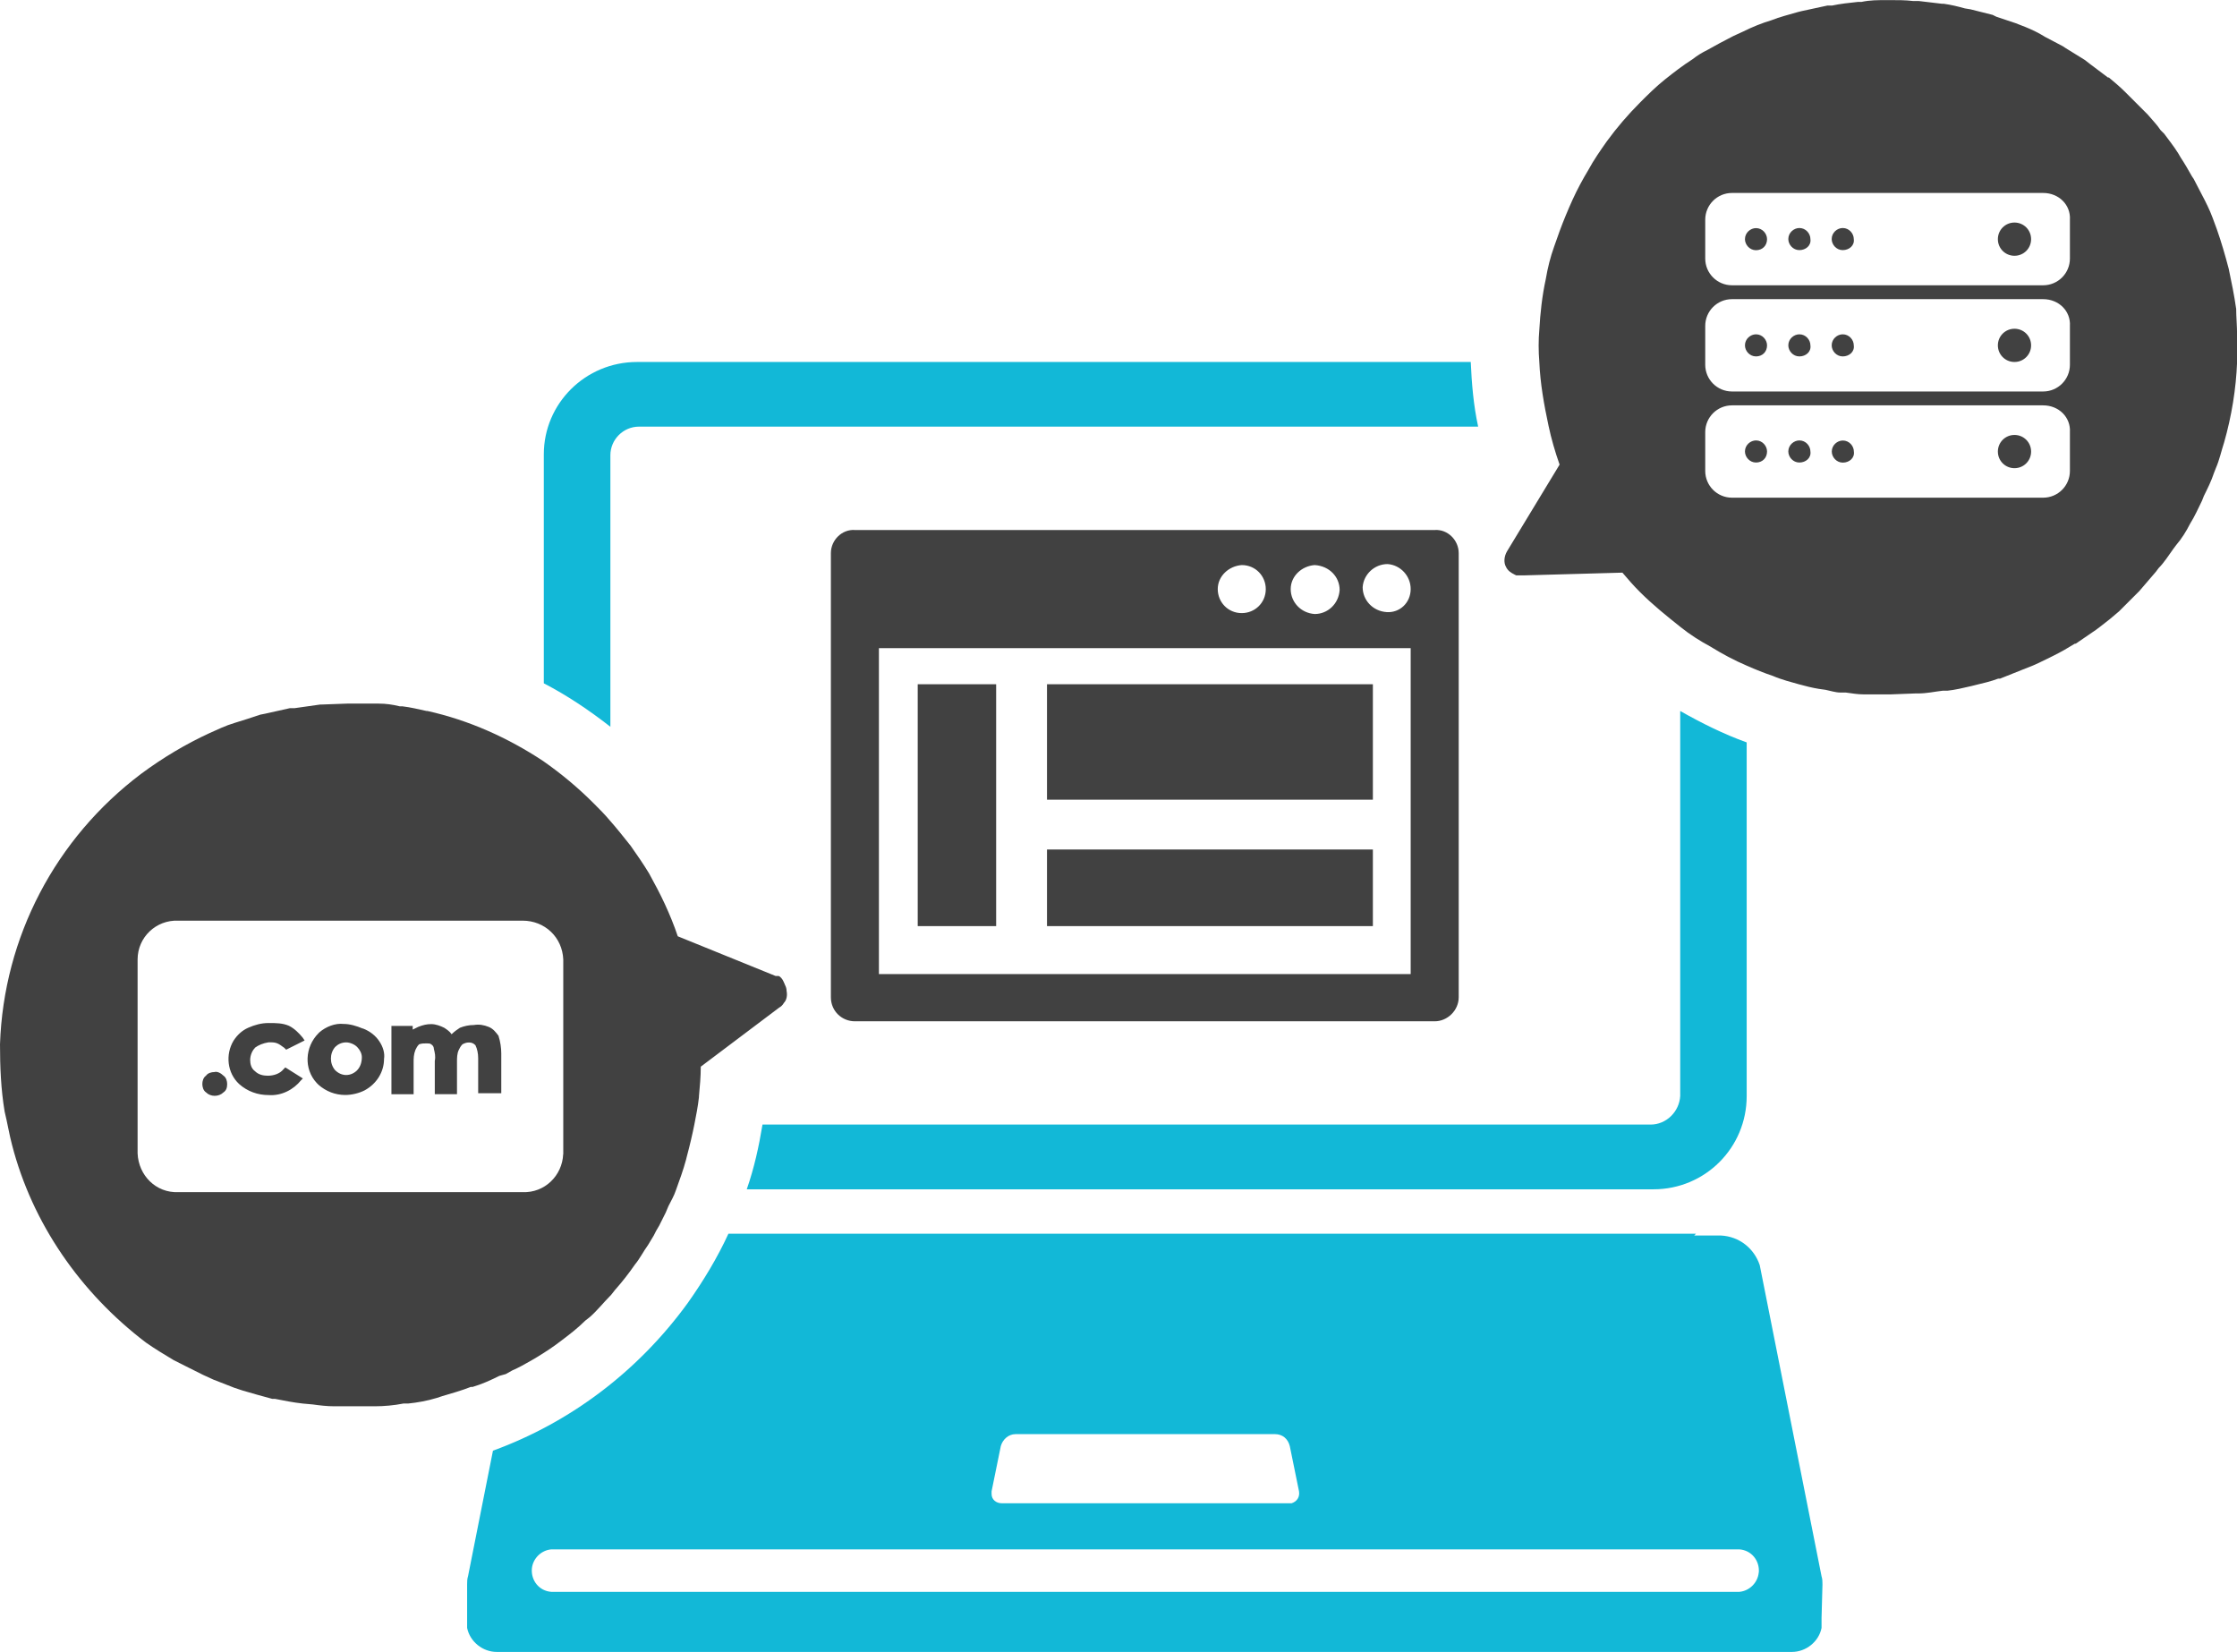
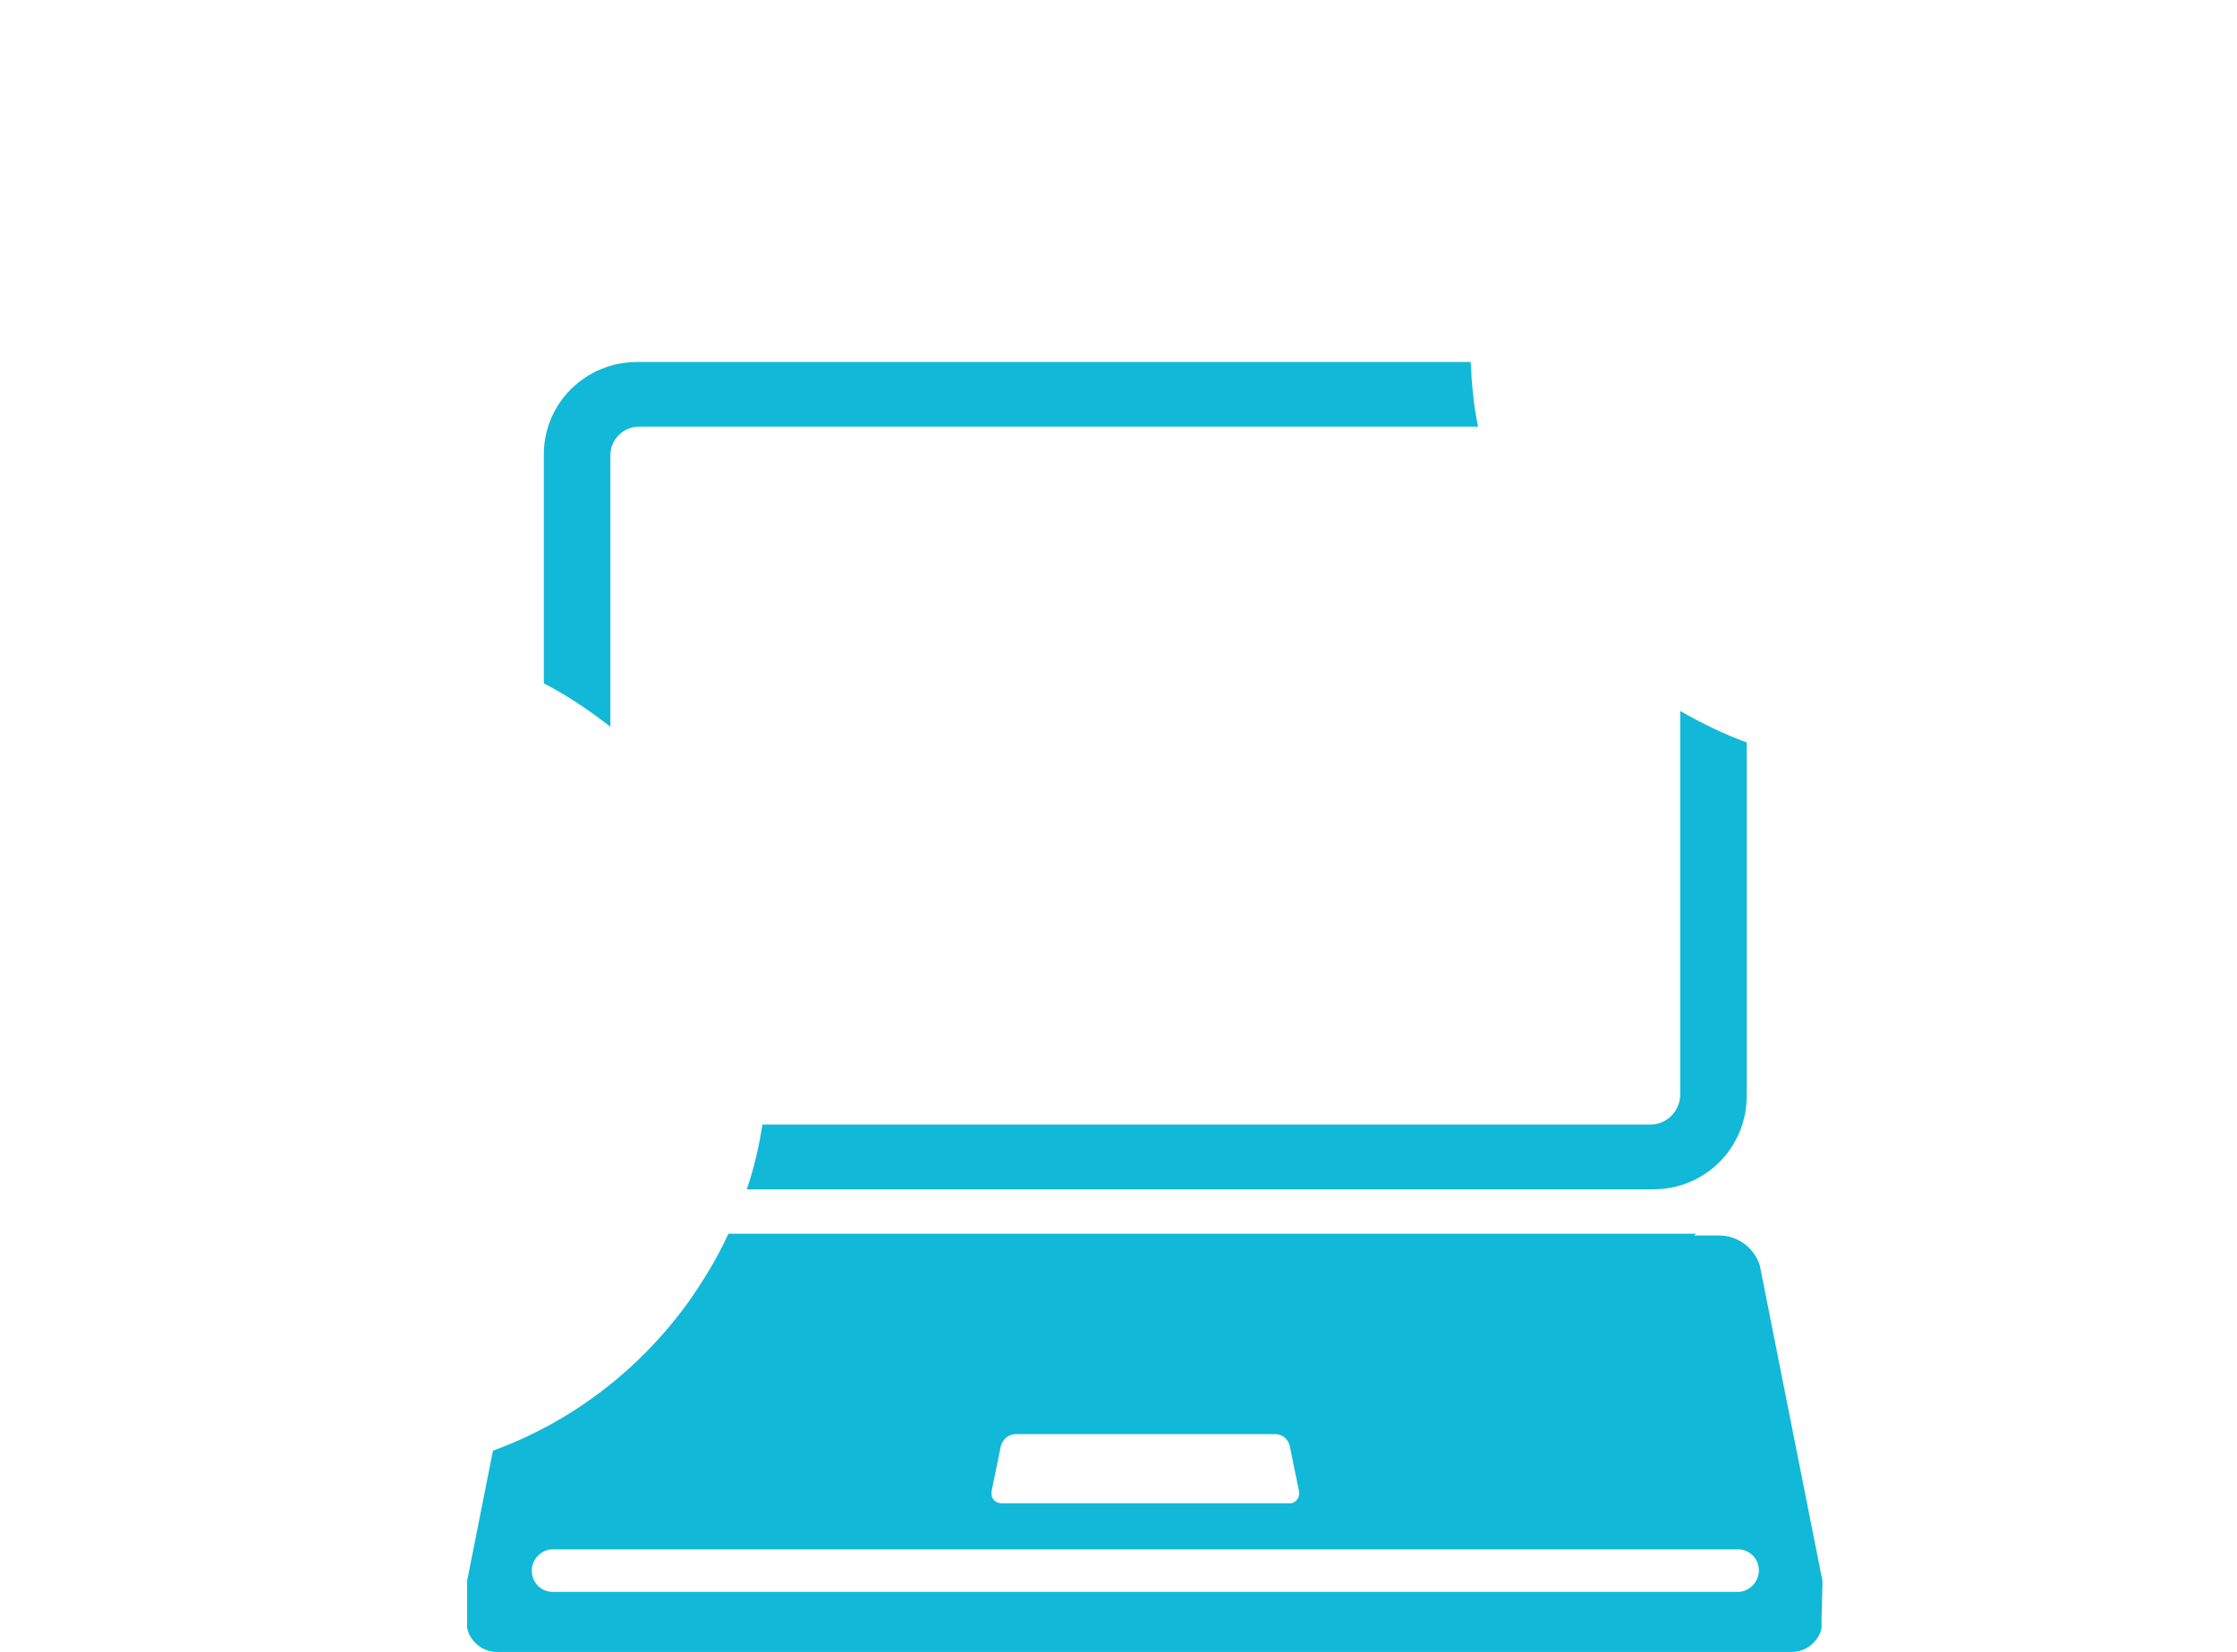
<svg xmlns="http://www.w3.org/2000/svg" viewBox="0 0 245 180.89" width="245" height="180.89">
  <path d="m66.84,79.58c-2.33-1.82-4.75-3.44-7.28-4.75v-25.08c0-5.56,4.55-10.11,10.21-10.11h91.31c.1,2.33.3,4.75.81,7.08h-91.91c-1.72,0-3.13,1.42-3.13,3.13v29.73Zm14.96,50.66h99.29c5.66,0,10.21-4.55,10.21-10.21v-38.73c-2.53-.91-4.95-2.12-7.28-3.44v42.16c-.1,1.72-1.52,3.13-3.24,3.13h-97.27c-.4,2.43-.91,4.75-1.72,7.08Zm117.8,43.28l-.1,3.64v1.11c-.3,1.52-1.72,2.63-3.24,2.63H54.4c-1.52,0-2.93-1.11-3.24-2.63v-4.75c0-.3,0-.61.1-.91l2.73-13.75c8.59-3.13,15.98-8.8,21.34-16.18,1.72-2.43,3.24-4.95,4.45-7.58h105.97l-.2.2h2.93c2.02.1,3.64,1.42,4.25,3.24l6.77,34.08c.1.3.1.61.1.91Zm-91-9.91c0,.61.51,1.01,1.11,1.01h31.75c.61-.2.91-.71.81-1.31l-1.01-4.95c-.2-.81-.81-1.31-1.62-1.31h-28.41c-.81,0-1.42.61-1.62,1.31l-1.01,4.95v.3Zm84.03,8.59c.1-1.31-.81-2.43-2.12-2.53H60.37c-1.11.1-2.02,1.01-2.12,2.12-.1,1.31.81,2.43,2.12,2.53h130.13c1.11-.1,2.02-1.01,2.12-2.12Z" fill="#12b8d7" />
-   <path d="m85.95,107.79c-.1-.2-.2-.51-.4-.71-.1-.1-.2-.2-.3-.2h-.3l-10.72-4.35c-.4-1.21-.91-2.43-1.42-3.54s-1.11-2.22-1.72-3.34c-.61-1.01-1.31-2.02-2.02-3.03-.81-1.01-1.52-1.92-2.33-2.83-.51-.61-1.11-1.21-1.62-1.72l-.1-.1c-1.72-1.72-3.54-3.24-5.56-4.65-3.84-2.53-8.09-4.45-12.64-5.46h-.1c-.91-.2-1.72-.4-2.63-.51h-.3c-.81-.2-1.52-.3-2.33-.3h-3.44l-2.73.1h-.2l-2.83.4h-.51l-2.73.61-.51.1c-.91.3-1.82.61-2.83.91s-1.82.71-2.73,1.11c-2.63,1.21-5.16,2.73-7.48,4.45C6.07,91.81.4,102.63,0,114.36c0,2.43.1,4.95.51,7.38.3,1.21.51,2.53.81,3.64,2.22,8.59,7.48,16.18,14.66,21.64,1.01.71,2.02,1.31,3.03,1.92l1.01.51,2.22,1.11,1.11.51,2.33.91.91.3c1.01.3,2.12.61,3.24.91h.3c1.01.2,2.02.4,3.03.51l1.11.1c.71.1,1.52.2,2.33.2h4.45c1.01,0,2.12-.1,3.13-.3h.51c1.01-.1,2.12-.3,3.13-.61l.61-.2c1.01-.3,2.12-.61,3.13-1.01h.2c1.01-.3,1.92-.71,2.93-1.21l.71-.2.71-.4c.71-.3,1.42-.71,2.12-1.11l.51-.3c1.01-.61,1.92-1.21,2.83-1.92.81-.61,1.72-1.31,2.53-2.12l.51-.4c.81-.71,1.52-1.62,2.33-2.43l.4-.51c.81-.91,1.52-1.82,2.22-2.83.51-.61.91-1.42,1.42-2.12l.61-1.01c.2-.4.3-.61.61-1.11l.71-1.42.3-.71c.3-.61.61-1.11.81-1.72.4-1.11.81-2.22,1.11-3.34l.1-.4c.3-1.11.61-2.43.81-3.44s.4-2.02.51-3.03v-.1c.1-1.11.2-2.12.2-3.24l8.59-6.47c.2-.1.4-.3.51-.51.3-.3.4-.81.3-1.31,0-.3-.1-.51-.2-.71Zm-24.27,18.61c-.1,2.33-2.02,4.25-4.45,4.15H19.52c-2.43.1-4.35-1.82-4.45-4.25v-21.23c0-2.43,2.02-4.35,4.45-4.25h37.72c2.43,0,4.35,1.82,4.45,4.25v21.34Zm47.42-24.98h-8.59v-26.49h8.59v26.49ZM222.45,26.19c0,1.01-.81,1.82-1.82,1.82s-1.82-.81-1.82-1.82.81-1.82,1.82-1.82,1.82.81,1.82,1.82Zm-72.09,75.23h-35.69v-8.39h35.69v8.39Zm0-13.85h-35.69v-12.64h35.69v12.64Zm-125.48,31.14c0,.4-.1.71-.4.91-.51.51-1.42.51-1.92,0-.3-.2-.4-.61-.4-.91s.1-.71.4-.91c.2-.3.61-.4.91-.4.3-.1.71.1,1.01.4.3.2.4.61.4.91Zm3.03-3.94c-.3.3-.51.81-.51,1.31,0,.4.1.91.51,1.21.4.4.91.51,1.42.51.61,0,1.31-.2,1.72-.71l.2-.2,1.92,1.21-.2.2c-.81,1.01-2.12,1.72-3.54,1.62-1.21,0-2.33-.4-3.24-1.21-1.31-1.21-1.52-3.24-.61-4.75.4-.61.91-1.11,1.62-1.42s1.42-.51,2.22-.51,1.52,0,2.22.3c.61.3,1.11.81,1.52,1.31l.2.3-2.02,1.01-.2-.2c-.3-.2-.51-.4-.81-.51s-.61-.1-.91-.1c-.61.1-1.11.3-1.52.61ZM222.45,37.82c0,1.01-.81,1.82-1.82,1.82s-1.82-.81-1.82-1.82.81-1.82,1.82-1.82,1.82.81,1.82,1.82ZM39.74,112.64c-.71-.3-1.42-.51-2.12-.51-.91-.1-1.92.3-2.63.91l-.1.1c-1.52,1.52-1.62,3.94-.2,5.46l.2.2c.81.71,1.82,1.11,2.93,1.11.71,0,1.52-.2,2.12-.51,1.31-.71,2.12-2.02,2.12-3.44.1-.61-.1-1.31-.51-1.92-.4-.61-1.01-1.11-1.82-1.42Zm-.61,4.55c-.71.71-1.72.71-2.43,0-.61-.71-.61-1.82,0-2.53.3-.3.71-.51,1.21-.51.4,0,.91.2,1.21.51s.51.71.51,1.11c0,.61-.2,1.11-.51,1.42Zm15.47-3.74c.2.61.3,1.31.3,1.92v4.35h-2.53v-3.84c0-.51-.1-1.01-.3-1.42-.2-.2-.4-.3-.71-.3s-.51.1-.71.2c-.2.2-.3.4-.4.61-.2.4-.2.91-.2,1.31v3.54h-2.43v-3.64c.1-.51,0-.91-.1-1.31,0-.2-.1-.4-.3-.51-.1-.1-.3-.1-.51-.1-.3,0-.51,0-.81.1-.2.2-.3.4-.4.61-.2.51-.2.91-.2,1.42v3.44h-2.43v-7.48h2.33v.4l.61-.3c.51-.2.91-.3,1.42-.3s1.01.2,1.42.4c.3.2.61.4.81.71.3-.3.61-.51.91-.71.51-.2,1.01-.3,1.52-.3.61-.1,1.11,0,1.62.2s.81.61,1.11,1.01ZM244.9,33.77c-.2-1.42-.51-2.93-.81-4.35-.4-1.52-.81-2.93-1.31-4.35-.3-.81-.61-1.72-1.01-2.53l-.3-.61-1.21-2.33-.2-.3c-.4-.71-.81-1.42-1.21-2.02l-.3-.51c-.51-.81-1.01-1.42-1.52-2.12l-.4-.4c-.4-.61-.91-1.11-1.42-1.72l-.3-.3-1.72-1.72-.4-.4c-.61-.61-1.21-1.11-1.82-1.62h-.1l-2.02-1.52-.51-.4-2.12-1.31-.3-.2-1.92-1.01-.51-.3c-.71-.4-1.42-.71-2.22-1.01l-.51-.2-2.12-.71-.4-.2-2.43-.61-.61-.1c-.71-.2-1.52-.4-2.33-.51h-.2c-.81-.1-1.62-.2-2.53-.3h-.61c-.81-.1-1.72-.1-2.53-.1h-.3c-1.01,0-1.92,0-2.83.2h-.4c-.91.1-1.92.2-2.83.4h-.51l-2.83.61-.4.1c-1.01.3-1.92.51-2.93.91-1.01.3-2.02.71-3.03,1.21l-1.11.51c-1.01.51-1.92,1.01-2.83,1.52-.61.3-1.11.61-1.62,1.01-1.11.71-2.02,1.42-3.03,2.22-1.01.81-1.82,1.62-2.73,2.53-1.31,1.31-2.53,2.73-3.64,4.25-.71,1.01-1.42,2.02-2.02,3.13-.61,1.01-1.21,2.12-1.72,3.24s-1.01,2.33-1.42,3.44l-.61,1.72c-.4,1.11-.71,2.33-.91,3.54-.4,1.82-.61,3.74-.71,5.56-.1,1.11-.1,2.33,0,3.54.1,2.33.51,4.65,1.01,6.98.3,1.42.71,2.83,1.21,4.25l-5.76,9.5c-.3.51-.4,1.21-.1,1.72.2.4.51.61.91.81l.2.1h.81l10.82-.3c.61.71,1.21,1.42,1.92,2.12,1.42,1.42,2.93,2.63,4.45,3.84,1.01.81,2.12,1.52,3.24,2.12,1.31.81,2.63,1.52,4.04,2.12.91.4,1.92.81,2.83,1.11.91.4,2.12.71,2.83.91.71.2,1.52.4,2.22.51l.71.1c.51.1,1.11.3,1.62.3h.61c.71.1,1.31.2,1.92.2h3.03l2.63-.1h.3c1.01,0,1.82-.2,2.73-.3h.51c.91-.1,1.72-.3,2.63-.51l.4-.1c.81-.2,1.72-.4,2.53-.71h.2l2.53-1.01.51-.2c.81-.3,1.62-.71,2.43-1.11l.4-.2c.81-.4,1.52-.81,2.33-1.31h.1l2.22-1.52.4-.3c.81-.61,1.42-1.11,2.12-1.72l.3-.3,1.92-1.92,1.82-2.12.3-.4c.61-.61,1.11-1.42,1.62-2.12l.3-.4c.61-.71,1.11-1.52,1.52-2.33.51-.81.91-1.72,1.31-2.53l.2-.51c.4-.81.81-1.62,1.11-2.53l.2-.51c.4-.91.61-1.92.91-2.83.81-2.83,1.31-5.86,1.42-8.8v-2.93h0c0-1.01-.1-2.02-.1-2.93Zm-18.2,17.8c0,1.62-1.31,2.93-2.93,2.93h-34.08c-1.62,0-2.93-1.31-2.93-2.93v-4.25c0-1.62,1.31-2.93,2.93-2.93h34.08c1.72,0,3.03,1.31,2.93,2.93v4.25Zm0-11.63c0,1.62-1.31,2.93-2.93,2.93h-34.08c-1.62,0-2.93-1.31-2.93-2.93v-4.25c0-1.62,1.31-2.93,2.93-2.93h34.08c1.72,0,3.03,1.31,2.93,2.93v4.25Zm0-11.63c0,1.62-1.31,2.93-2.93,2.93h-34.08c-1.62,0-2.93-1.31-2.93-2.93v-4.25c0-1.62,1.31-2.93,2.93-2.93h34.08c1.72,0,3.03,1.31,2.93,2.93v4.25Zm-33.17-2.12c0,.71-.51,1.21-1.21,1.21s-1.21-.61-1.21-1.21c0-.71.61-1.21,1.21-1.21.71,0,1.21.61,1.21,1.21Zm0,11.63c0,.71-.51,1.21-1.21,1.21s-1.21-.61-1.21-1.21c0-.71.61-1.21,1.21-1.21.71,0,1.21.61,1.21,1.21Zm9.5,0c.1.71-.51,1.21-1.21,1.21s-1.21-.61-1.21-1.21c0-.71.61-1.21,1.21-1.21.71,0,1.21.61,1.21,1.21Zm-4.75,0c.1.71-.51,1.21-1.21,1.21s-1.21-.61-1.21-1.21c0-.71.61-1.21,1.21-1.21.71,0,1.21.61,1.21,1.21Zm24.17,11.63c0,1.01-.81,1.82-1.82,1.82s-1.82-.81-1.82-1.82.81-1.82,1.82-1.82,1.82.81,1.82,1.82Zm-19.41,0c.1.71-.51,1.21-1.21,1.21s-1.21-.61-1.21-1.21c0-.71.61-1.21,1.21-1.21.71,0,1.21.61,1.21,1.21Zm-45.91,8.59h-63.5c-1.42-.1-2.63,1.11-2.63,2.53v48.64c0,1.52,1.21,2.63,2.63,2.63h63.5c1.42,0,2.63-1.21,2.63-2.63v-48.64c0-1.42-1.21-2.63-2.63-2.53Zm-13.14,3.84h0c1.62.1,2.73,1.31,2.73,2.73-.1,1.52-1.31,2.63-2.73,2.63-1.52-.1-2.63-1.31-2.63-2.73,0-1.42,1.21-2.53,2.63-2.63Zm-7.99,0c1.52,0,2.63,1.21,2.63,2.63,0,1.52-1.21,2.63-2.63,2.63-1.52,0-2.63-1.21-2.63-2.63s1.21-2.53,2.63-2.63Zm18.5,44.79h-58.24v-35.69h58.24v35.69h0Zm-2.63-39.64h0c-1.52-.1-2.63-1.31-2.63-2.73.1-1.42,1.31-2.53,2.73-2.53,1.42.1,2.53,1.31,2.53,2.73h0c0,1.52-1.21,2.63-2.63,2.53Zm46.41-40.85c.1.71-.51,1.21-1.21,1.21s-1.21-.61-1.21-1.21c0-.71.61-1.21,1.21-1.21.71,0,1.21.61,1.21,1.21Zm0,23.26c.1.71-.51,1.21-1.21,1.21s-1.21-.61-1.21-1.21c0-.71.61-1.21,1.21-1.21.71,0,1.21.61,1.21,1.21Zm-4.75,0c0,.71-.51,1.21-1.21,1.21s-1.21-.61-1.21-1.21c0-.71.61-1.21,1.21-1.21.71,0,1.21.61,1.21,1.21Zm9.5-23.26c.1.71-.51,1.21-1.21,1.21s-1.21-.61-1.21-1.21c0-.71.61-1.21,1.21-1.21.71,0,1.21.61,1.21,1.21Z" fill="#414141" />
</svg>